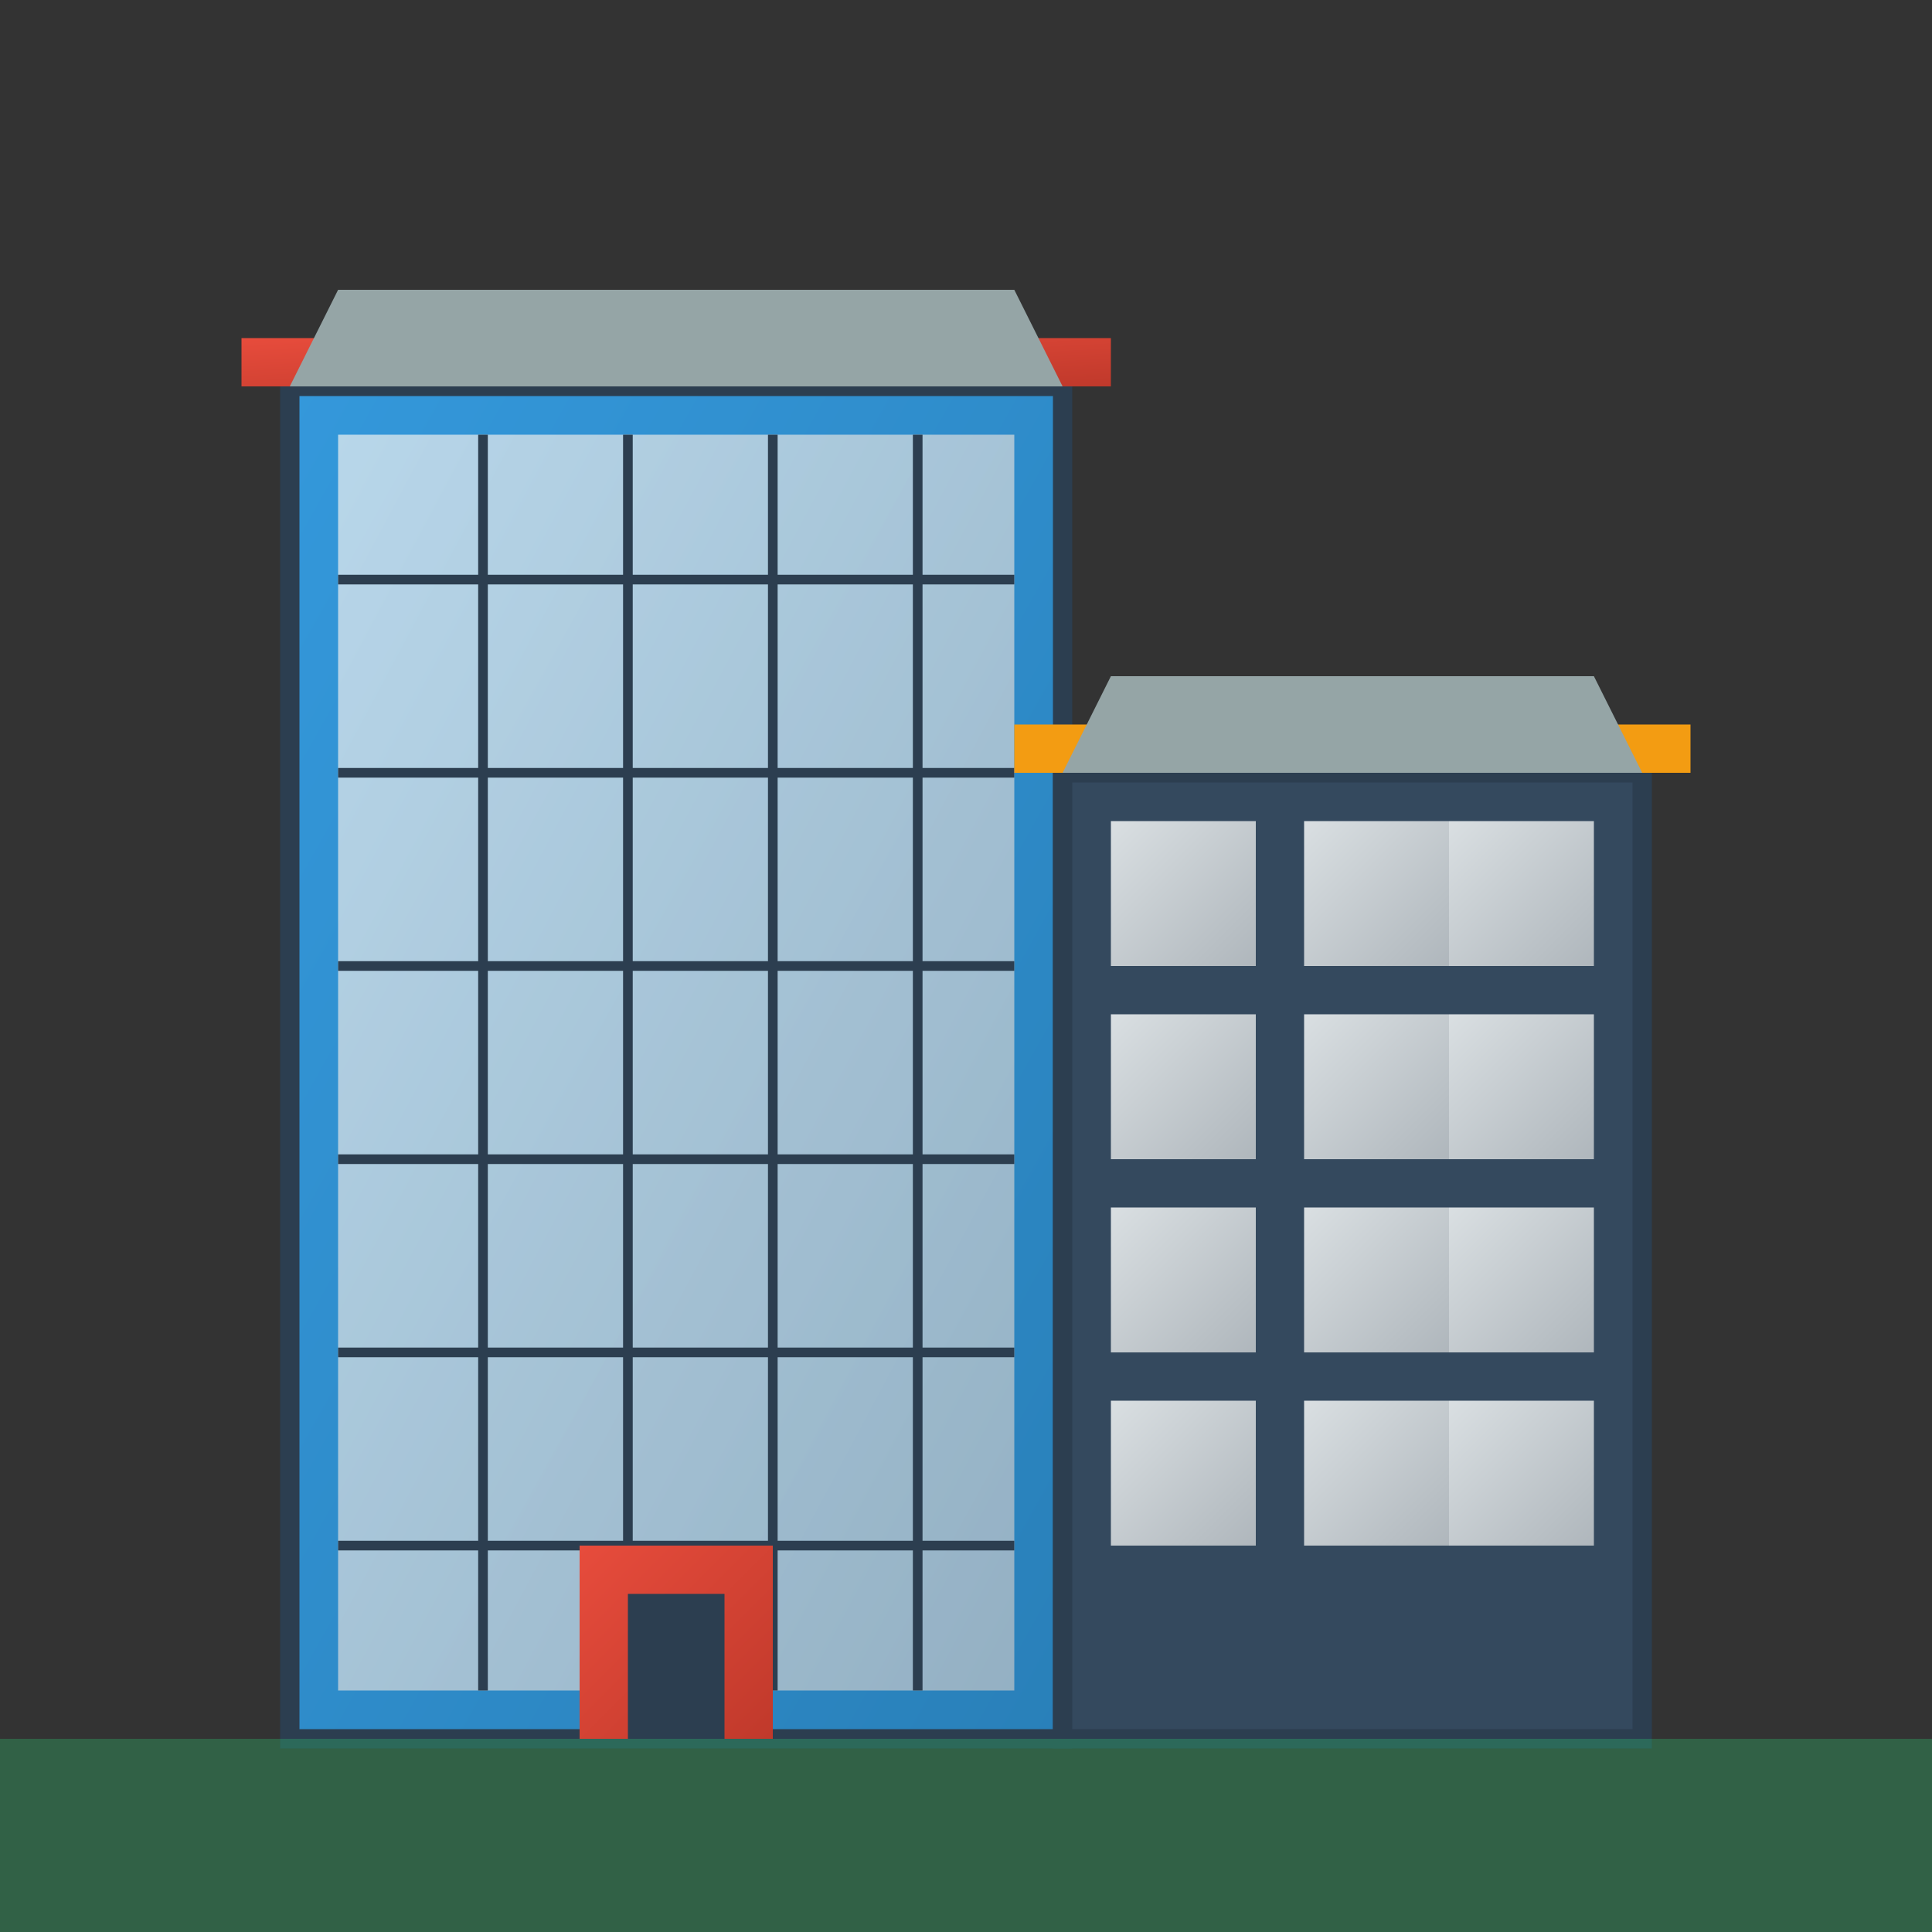
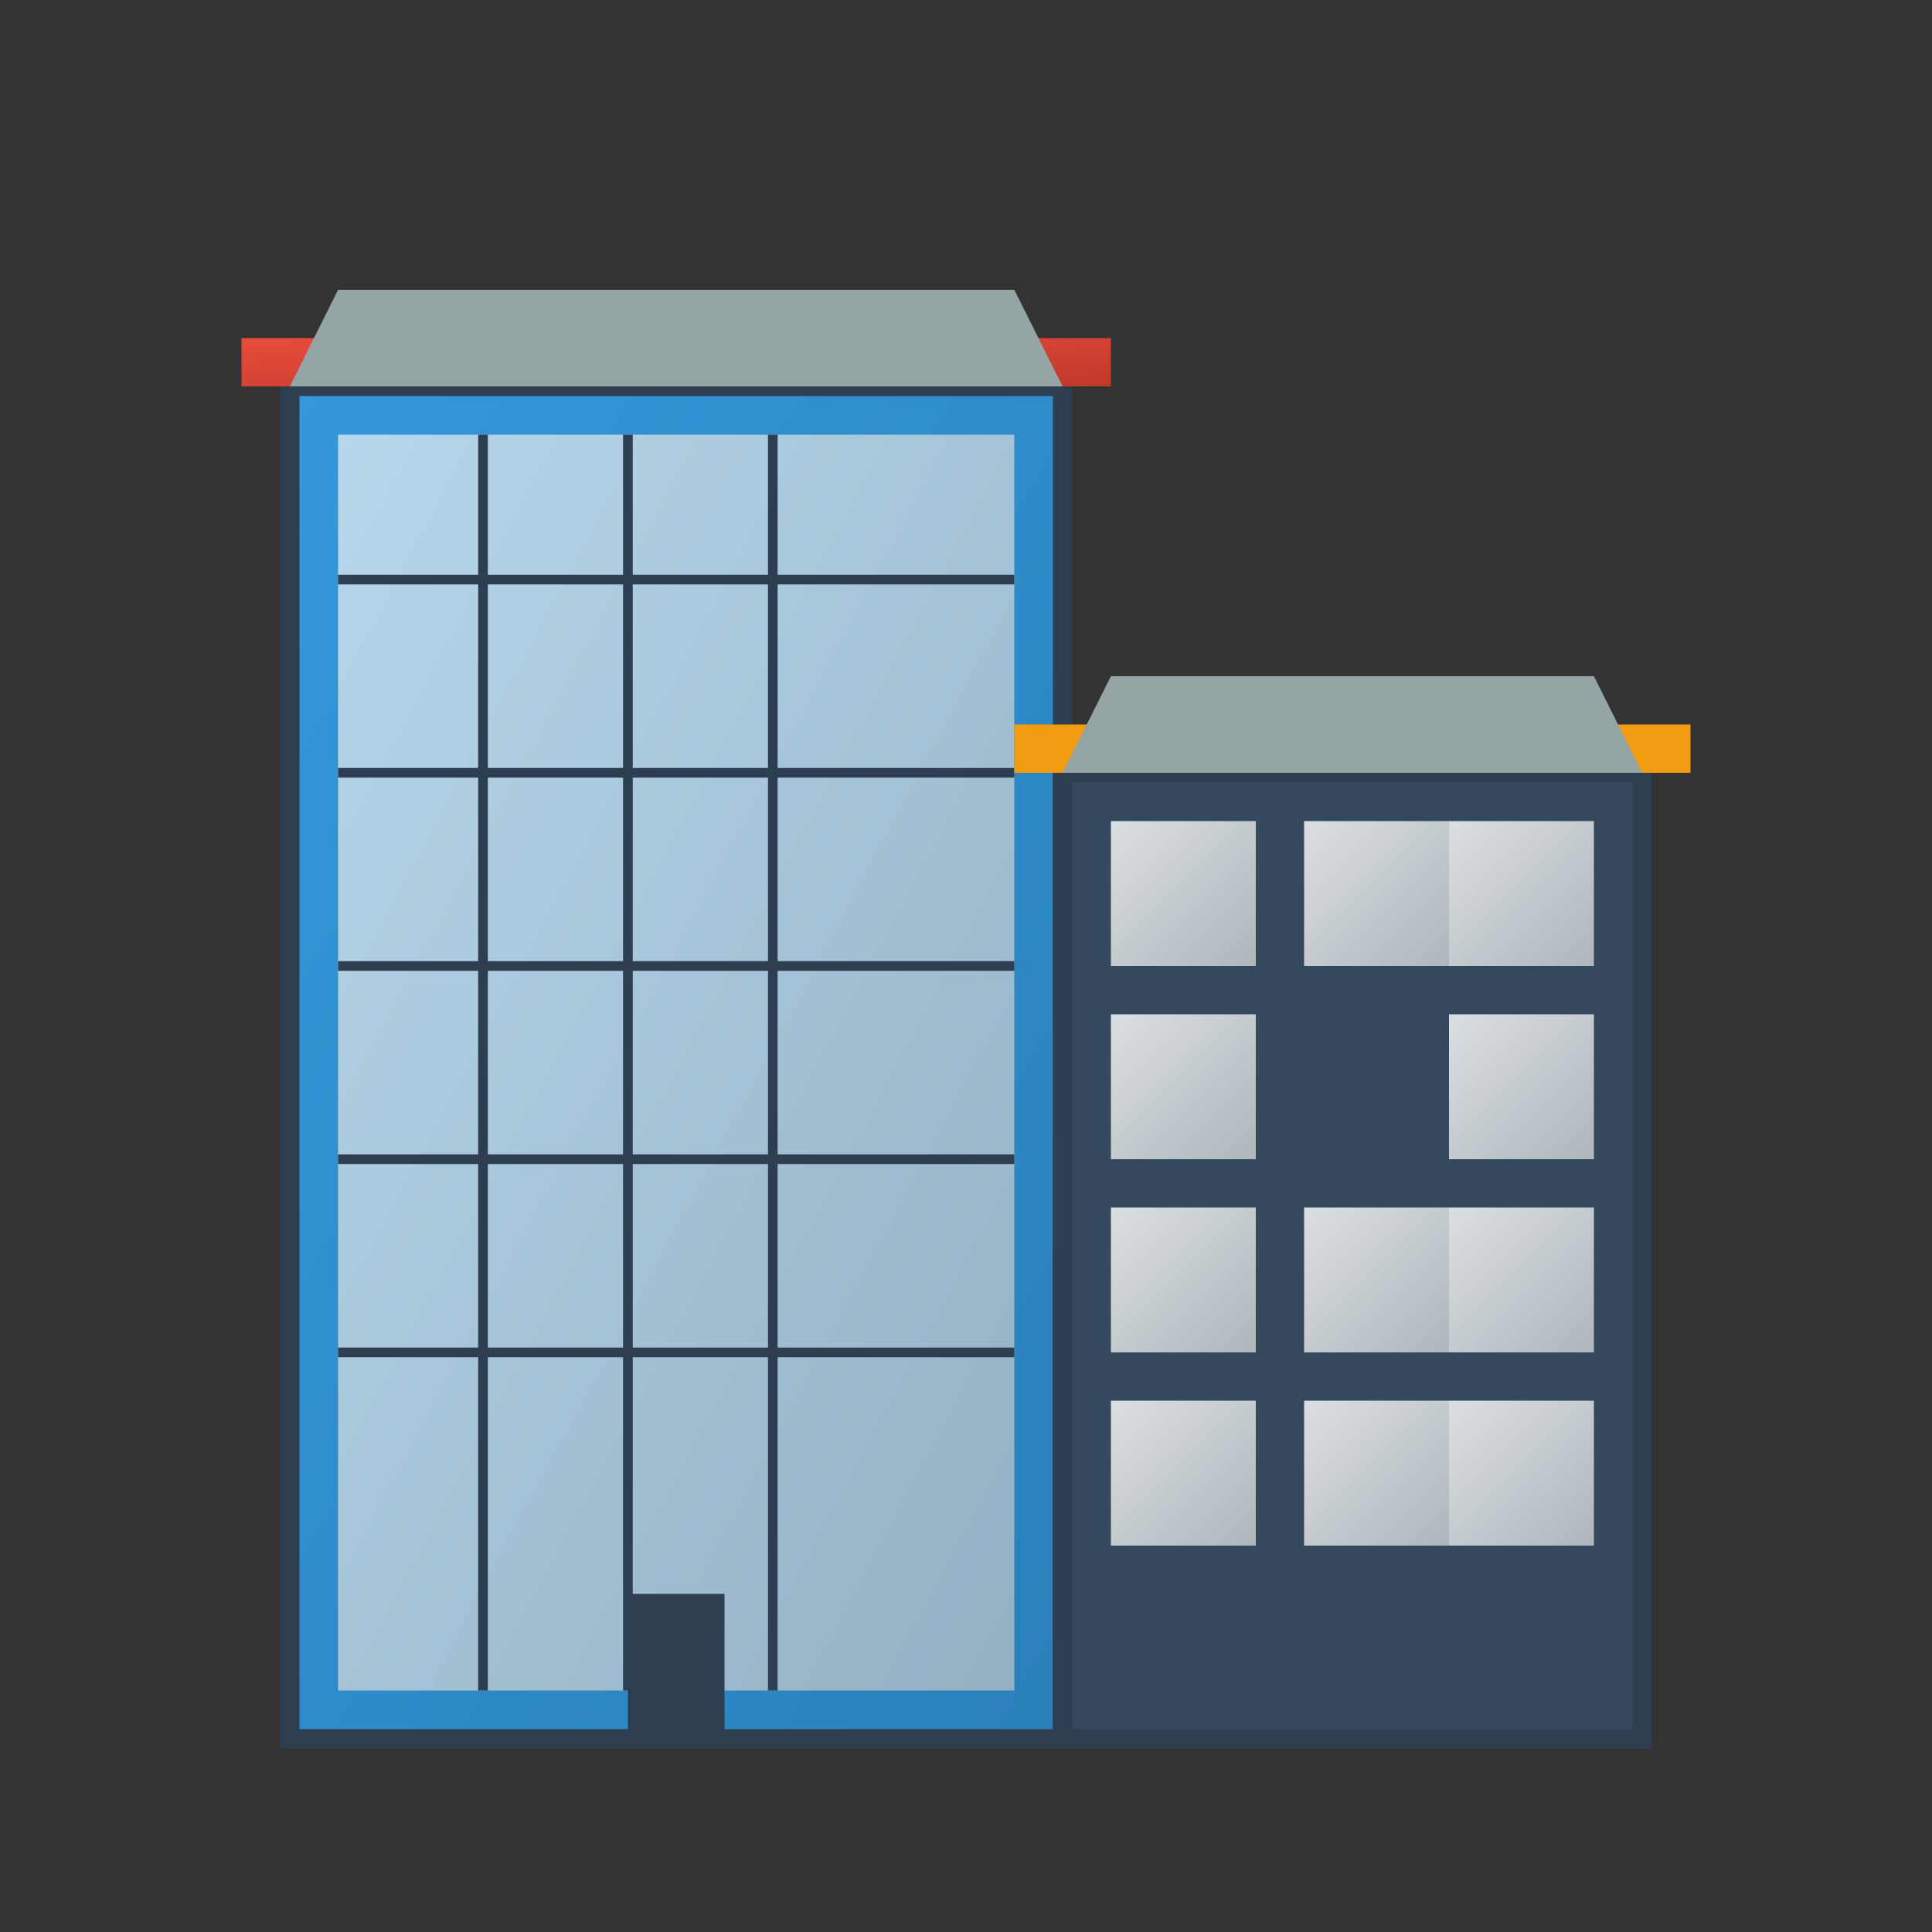
<svg xmlns="http://www.w3.org/2000/svg" viewBox="0 0 200 200">
  <rect x="0" y="0" width="200" height="200" fill="#333333" stroke="none" />
  <defs>
    <linearGradient id="modernGradient" x1="0%" y1="0%" x2="100%" y2="100%">
      <stop offset="0%" style="stop-color:#3498db;stop-opacity:1" />
      <stop offset="100%" style="stop-color:#2980b9;stop-opacity:1" />
    </linearGradient>
    <linearGradient id="glassGradient" x1="0%" y1="0%" x2="100%" y2="100%">
      <stop offset="0%" style="stop-color:#ecf0f1;stop-opacity:0.9" />
      <stop offset="100%" style="stop-color:#bdc3c7;stop-opacity:0.9" />
    </linearGradient>
    <linearGradient id="accentGradient" x1="0%" y1="0%" x2="100%" y2="100%">
      <stop offset="0%" style="stop-color:#e74c3c;stop-opacity:1" />
      <stop offset="100%" style="stop-color:#c0392b;stop-opacity:1" />
    </linearGradient>
  </defs>
  <rect x="30" y="40" width="80" height="140" fill="url(#modernGradient)" stroke="#2c3e50" stroke-width="2" />
  <rect x="110" y="80" width="60" height="100" fill="#34495e" stroke="#2c3e50" stroke-width="2" />
  <rect x="35" y="45" width="70" height="130" fill="url(#glassGradient)" opacity="0.8" />
  <g stroke="#2c3e50" stroke-width="1" fill="none">
    <line x1="50" y1="45" x2="50" y2="175" />
    <line x1="65" y1="45" x2="65" y2="175" />
    <line x1="80" y1="45" x2="80" y2="175" />
-     <line x1="95" y1="45" x2="95" y2="175" />
    <line x1="35" y1="60" x2="105" y2="60" />
    <line x1="35" y1="80" x2="105" y2="80" />
    <line x1="35" y1="100" x2="105" y2="100" />
    <line x1="35" y1="120" x2="105" y2="120" />
    <line x1="35" y1="140" x2="105" y2="140" />
-     <line x1="35" y1="160" x2="105" y2="160" />
  </g>
  <rect x="115" y="85" width="15" height="15" fill="url(#glassGradient)" />
  <rect x="135" y="85" width="15" height="15" fill="url(#glassGradient)" />
  <rect x="150" y="85" width="15" height="15" fill="url(#glassGradient)" />
  <rect x="115" y="105" width="15" height="15" fill="url(#glassGradient)" />
-   <rect x="135" y="105" width="15" height="15" fill="url(#glassGradient)" />
  <rect x="150" y="105" width="15" height="15" fill="url(#glassGradient)" />
  <rect x="115" y="125" width="15" height="15" fill="url(#glassGradient)" />
  <rect x="135" y="125" width="15" height="15" fill="url(#glassGradient)" />
  <rect x="150" y="125" width="15" height="15" fill="url(#glassGradient)" />
  <rect x="115" y="145" width="15" height="15" fill="url(#glassGradient)" />
  <rect x="135" y="145" width="15" height="15" fill="url(#glassGradient)" />
  <rect x="150" y="145" width="15" height="15" fill="url(#glassGradient)" />
-   <rect x="60" y="160" width="20" height="20" fill="url(#accentGradient)" />
  <rect x="65" y="165" width="10" height="15" fill="#2c3e50" />
  <rect x="25" y="35" width="90" height="5" fill="url(#accentGradient)" />
  <rect x="105" y="75" width="70" height="5" fill="#f39c12" />
  <polygon points="30,40 110,40 105,30 35,30" fill="#95a5a6" />
  <polygon points="110,80 170,80 165,70 115,70" fill="#95a5a6" />
-   <rect x="0" y="180" width="200" height="20" fill="#2ecc71" opacity="0.3" />
</svg>